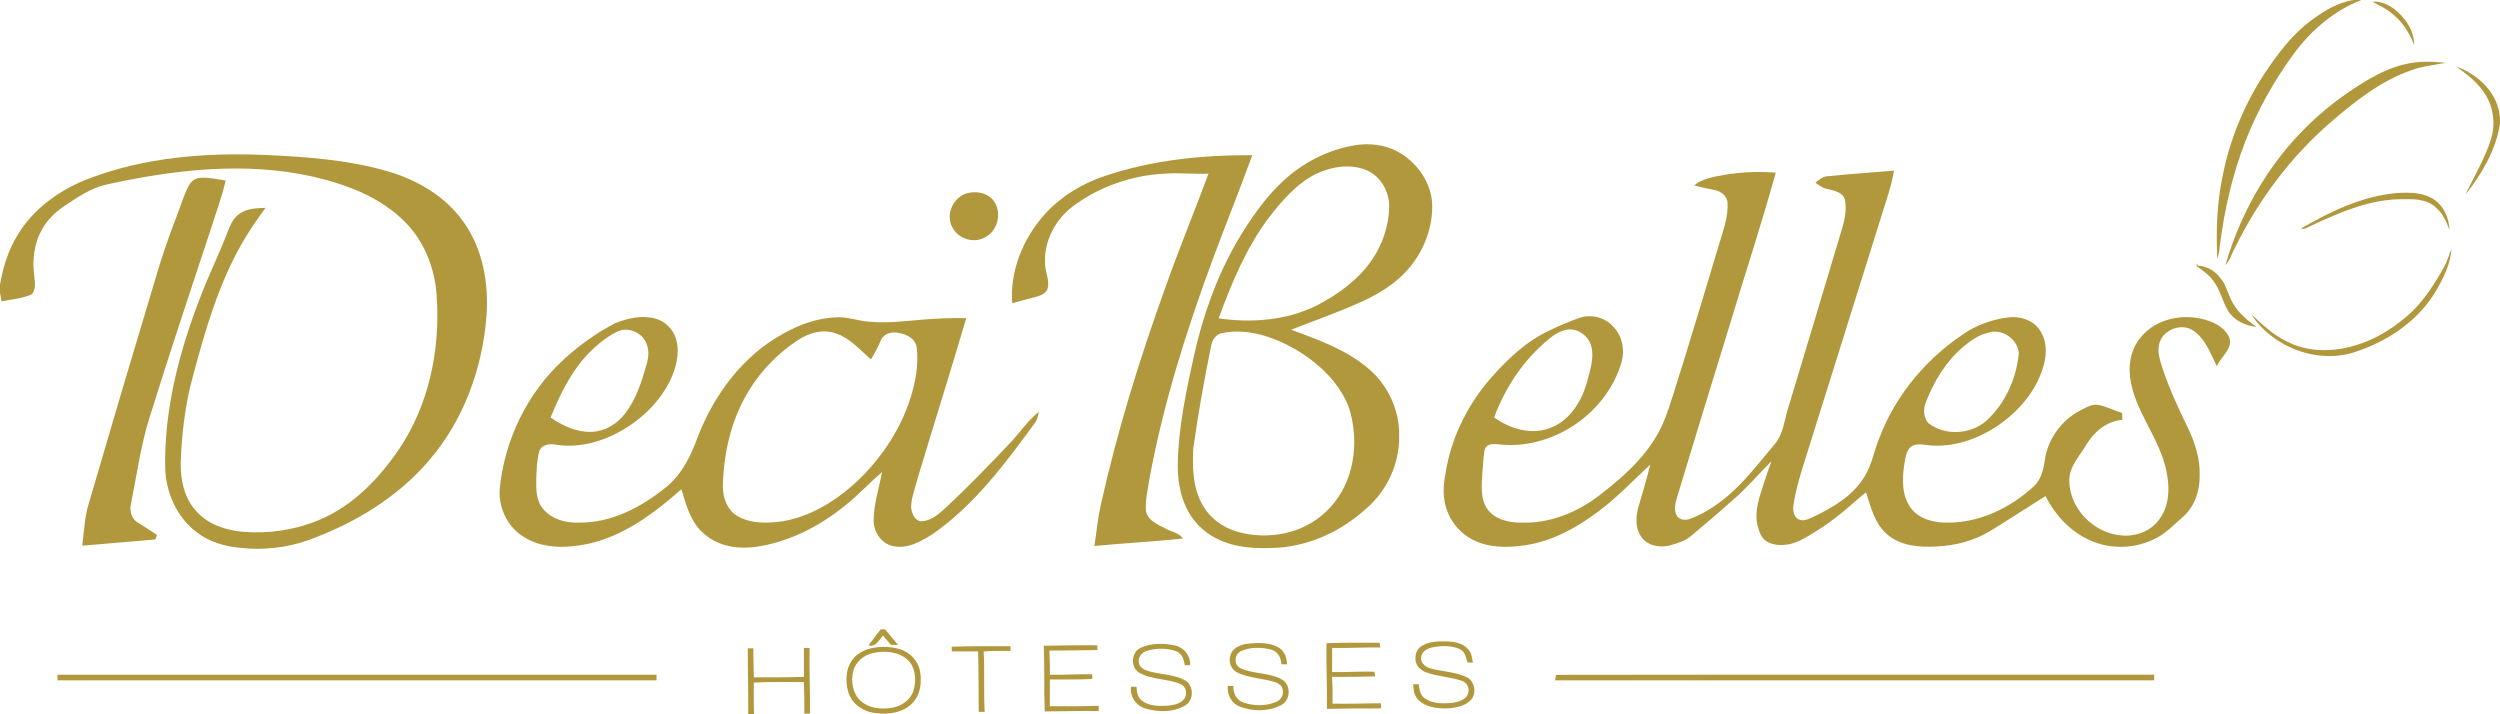
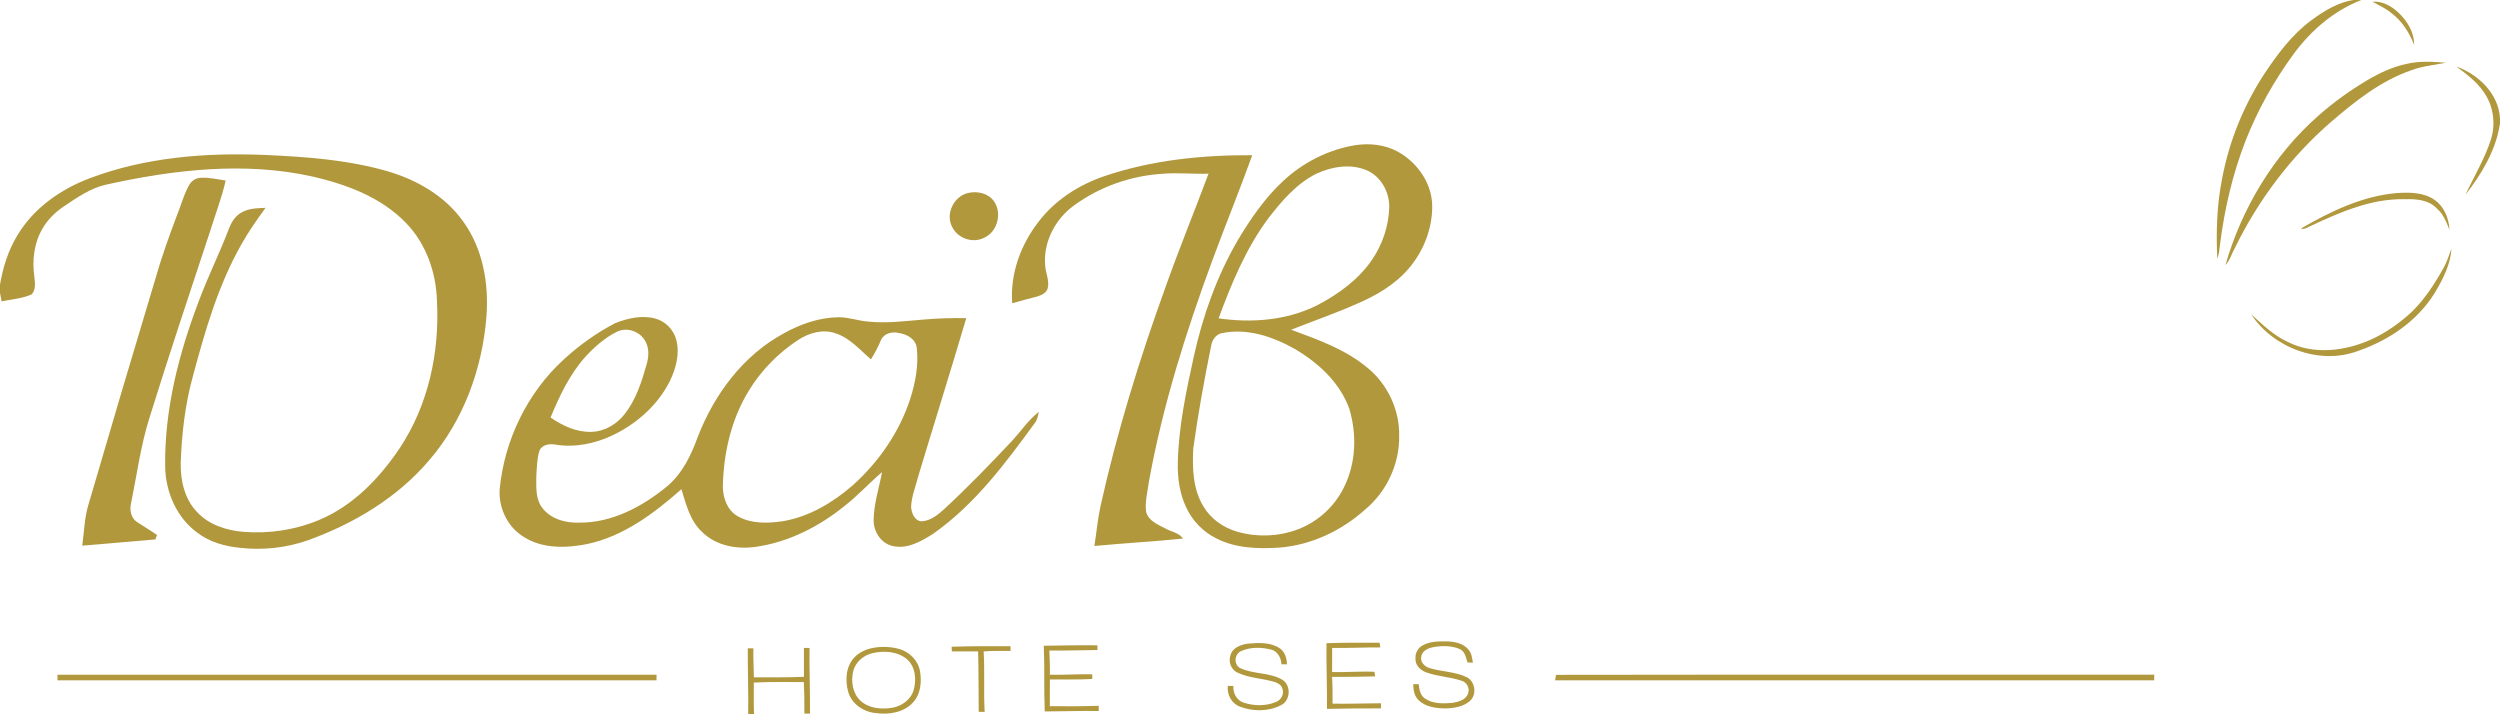
<svg xmlns="http://www.w3.org/2000/svg" width="1446pt" height="413pt" viewBox="0 0 1446 413" version="1.1">
  <g id="#b1983dff">
    <path fill="#b1983d" opacity="1.00" d=" M 1361.41 0.00 L 1365.80 0.00 C 1350.08 6.12 1336.84 17.43 1326.87 30.91 C 1315.39 46.53 1305.82 63.60 1298.74 81.65 C 1291.34 100.77 1286.65 120.87 1284.09 141.18 C 1283.77 144.06 1283.50 146.98 1282.48 149.71 C 1281.73 134.04 1282.24 118.23 1285.36 102.82 C 1289.45 81.44 1297.78 60.91 1309.70 42.70 C 1317.34 31.29 1325.66 19.99 1336.83 11.77 C 1344.14 6.38 1352.24 1.30 1361.41 0.00 Z" />
    <path fill="#b1983d" opacity="1.00" d=" M 1372.17 0.96 C 1377.78 0.55 1383.02 3.36 1387.02 7.08 C 1392.29 11.92 1396.41 18.63 1396.34 25.98 C 1393.61 18.96 1389.44 12.33 1383.39 7.72 C 1380.03 4.86 1375.99 3.06 1372.17 0.96 Z" />
    <path fill="#b1983d" opacity="1.00" d=" M 1391.97 36.95 C 1399.43 35.18 1407.16 35.67 1414.74 36.29 C 1408.09 37.62 1401.26 38.19 1394.86 40.58 C 1377.01 46.69 1362.04 58.68 1347.91 70.83 C 1324.92 90.82 1306.29 115.61 1292.89 142.95 C 1290.92 146.39 1289.90 150.41 1287.17 153.38 C 1296.66 120.39 1315.07 89.66 1340.95 66.92 C 1349.72 59.15 1359.27 52.29 1369.35 46.32 C 1376.39 42.16 1383.92 38.64 1391.97 36.95 Z" />
    <path fill="#b1983d" opacity="1.00" d=" M 1420.70 38.45 C 1433.55 43.06 1445.28 54.25 1446.00 68.55 L 1446.00 71.36 C 1443.75 86.73 1435.45 100.54 1426.06 112.62 C 1430.95 101.99 1437.18 91.91 1440.74 80.72 C 1443.70 71.37 1442.14 60.67 1436.26 52.77 C 1432.19 46.89 1426.34 42.68 1420.70 38.45 Z" />
    <path fill="#b1983d" opacity="1.00" d=" M 741.96 104.89 C 753.54 94.01 768.30 86.51 784.01 83.95 C 792.27 82.71 801.03 83.67 808.44 87.70 C 819.74 93.91 828.22 105.89 828.40 119.04 C 828.49 132.10 823.48 145.09 815.04 155.01 C 807.04 164.56 796.01 170.95 784.68 175.78 C 772.25 181.28 759.41 185.75 746.77 190.71 C 762.27 196.42 778.30 202.07 791.12 212.86 C 802.63 222.33 809.55 237.12 809.28 252.04 C 809.57 268.21 802.13 284.27 789.71 294.61 C 776.02 306.96 758.50 315.25 740.04 316.74 C 727.76 317.51 714.78 317.19 703.61 311.46 C 696.03 307.74 689.80 301.38 686.22 293.74 C 682.35 285.77 681.08 276.76 681.23 267.96 C 681.65 247.04 686.05 226.49 690.51 206.13 C 695.71 182.61 703.86 159.62 716.03 138.78 C 723.35 126.58 731.49 114.64 741.96 104.89 M 761.41 100.46 C 749.82 106.23 741.24 116.38 733.47 126.44 C 720.62 143.82 712.26 163.96 704.86 184.12 C 724.02 186.95 744.33 185.33 761.84 176.57 C 774.01 170.21 785.58 161.87 793.46 150.43 C 799.57 141.49 803.24 130.80 803.53 119.96 C 803.71 111.10 798.78 102.01 790.45 98.47 C 781.14 94.53 770.34 96.35 761.41 100.46 M 706.46 192.75 C 703.14 193.56 700.99 196.82 700.52 200.06 C 696.53 219.76 692.93 239.55 690.18 259.47 C 689.59 270.79 689.97 282.96 696.07 292.92 C 700.32 300.15 707.61 305.21 715.59 307.53 C 727.10 310.84 739.72 310.38 750.92 306.09 C 762.29 301.71 771.89 292.95 777.27 282.02 C 784.32 268.07 784.90 251.39 780.47 236.55 C 775.10 221.38 762.59 209.89 749.02 201.90 C 736.28 194.69 721.16 189.55 706.46 192.75 Z" />
    <path fill="#b1983d" opacity="1.00" d=" M 51.93 103.09 C 84.02 90.96 118.86 88.21 152.90 89.61 C 176.81 90.68 200.97 92.36 224.08 99.03 C 241.14 103.99 257.49 113.42 267.91 128.12 C 279.29 143.82 282.80 163.93 281.37 182.96 C 279.02 213.15 268.14 243.14 248.23 266.23 C 229.76 287.97 204.50 303.00 177.87 312.58 C 165.43 316.91 152.02 318.37 138.94 316.86 C 130.08 316.04 121.14 313.53 114.00 308.02 C 102.12 299.30 95.79 284.53 95.53 270.01 C 95.06 237.02 103.39 204.57 115.08 173.93 C 120.30 159.79 127.12 146.30 132.42 132.20 C 133.79 128.69 135.84 125.23 139.14 123.24 C 143.41 120.46 148.69 120.44 153.59 120.21 C 148.59 127.13 143.63 134.10 139.49 141.58 C 126.13 165.18 118.59 191.44 111.61 217.48 C 107.03 233.94 105.08 251.02 104.52 268.05 C 104.39 278.01 106.77 288.65 113.87 296.03 C 120.74 303.57 131.03 306.84 140.95 307.63 C 155.59 308.76 170.55 306.57 184.14 300.93 C 204.00 292.79 219.43 276.72 231.21 259.18 C 247.78 234.26 254.35 203.65 252.73 174.00 C 252.27 157.57 246.45 140.99 234.91 129.05 C 220.61 114.14 200.52 106.66 180.80 102.11 C 141.25 93.32 100.18 98.18 61.07 106.86 C 52.21 108.90 44.66 114.22 37.22 119.18 C 32.06 122.60 27.49 127.04 24.44 132.48 C 19.65 140.70 18.54 150.64 19.85 159.95 C 20.24 163.35 20.85 167.49 18.34 170.25 C 12.87 172.73 6.73 173.08 0.92 174.32 C 0.61 172.67 0.28 171.03 0.00 169.38 L 0.00 164.63 C 1.69 154.64 4.77 144.76 10.08 136.08 C 19.42 120.40 35.07 109.43 51.93 103.09 Z" />
    <path fill="#b1983d" opacity="1.00" d=" M 638.81 101.87 C 666.25 92.54 695.47 89.63 724.31 89.76 C 717.00 110.02 708.87 129.96 701.39 150.15 C 686.00 191.82 672.58 234.39 664.61 278.15 C 663.87 284.07 662.13 290.00 662.91 296.00 C 664.21 301.30 669.88 303.50 674.25 305.77 C 677.58 307.64 681.95 308.14 684.24 311.49 C 667.19 313.30 650.05 314.11 633.00 315.80 C 634.20 308.16 634.87 300.43 636.52 292.86 C 646.06 249.81 659.11 207.60 674.10 166.16 C 681.90 144.07 690.83 122.41 699.01 100.46 C 690.34 100.76 681.67 99.78 673.01 100.48 C 654.36 101.52 636.00 107.92 620.95 119.03 C 610.39 126.75 603.54 139.79 604.49 152.98 C 604.61 157.68 607.21 162.22 605.96 166.95 C 605.00 169.69 602.04 170.91 599.47 171.62 C 594.78 172.81 590.12 174.08 585.47 175.41 C 584.18 158.54 590.31 141.70 600.55 128.44 C 610.10 115.80 623.93 106.93 638.81 101.87 Z" />
-     <path fill="#b1983d" opacity="1.00" d=" M 1057.07 101.94 C 1069.87 100.64 1082.70 99.74 1095.52 98.69 C 1093.64 109.56 1089.62 119.86 1086.51 130.40 C 1073.28 172.60 1060.02 214.80 1046.84 257.02 C 1043.35 268.53 1039.16 279.91 1037.38 291.86 C 1036.86 294.91 1037.24 298.95 1040.42 300.43 C 1043.27 301.83 1046.26 300.05 1048.87 298.92 C 1060.30 293.50 1071.95 286.66 1078.55 275.45 C 1082.74 268.87 1083.83 261.00 1086.79 253.89 C 1096.53 227.85 1115.50 205.67 1139.01 191.02 C 1146.05 187.05 1153.90 184.46 1161.93 183.54 C 1168.60 182.79 1176.04 185.17 1179.83 190.98 C 1183.73 196.59 1183.97 203.94 1182.30 210.38 C 1178.82 224.15 1169.51 235.84 1158.27 244.24 C 1146.46 252.97 1131.82 258.69 1116.96 257.67 C 1113.13 257.44 1108.86 256.00 1105.38 258.31 C 1102.31 260.90 1102.06 265.22 1101.39 268.90 C 1100.21 277.23 1099.93 286.64 1105.17 293.75 C 1110.11 300.49 1119.08 302.51 1127.02 302.28 C 1145.44 302.23 1162.93 293.63 1176.31 281.34 C 1180.49 277.43 1182.03 271.64 1182.69 266.15 C 1184.42 254.25 1191.99 243.53 1202.53 237.77 C 1206.14 236.03 1209.94 233.27 1214.18 234.32 C 1218.79 235.27 1223.00 237.51 1227.48 238.90 C 1227.48 240.20 1227.50 241.51 1227.54 242.81 C 1218.62 243.54 1211.34 249.65 1206.83 257.03 C 1202.95 263.71 1196.77 269.80 1196.88 278.04 C 1196.96 294.12 1211.07 308.47 1226.97 309.67 C 1234.86 310.49 1243.29 307.58 1248.28 301.24 C 1254.96 293.16 1255.15 281.74 1252.93 271.96 C 1249.18 254.10 1236.35 239.74 1232.64 221.88 C 1230.67 212.72 1231.95 202.44 1238.18 195.13 C 1247.53 183.58 1264.62 180.81 1278.13 185.77 C 1283.26 187.72 1288.72 191.31 1289.89 197.06 C 1290.05 203.03 1284.32 206.65 1282.25 211.82 C 1278.53 204.56 1275.74 196.11 1268.70 191.29 C 1261.76 186.41 1250.63 190.82 1248.85 199.08 C 1247.72 203.62 1249.28 208.21 1250.63 212.52 C 1254.53 224.29 1259.69 235.60 1265.13 246.73 C 1269.40 255.53 1272.62 265.13 1272.28 275.04 C 1272.47 283.77 1269.45 292.90 1262.78 298.79 C 1257.28 303.67 1252.07 309.21 1245.22 312.20 C 1233.96 317.45 1220.45 317.70 1209.09 312.61 C 1197.60 307.65 1188.70 297.96 1183.12 286.91 C 1172.71 293.57 1162.27 300.16 1151.82 306.73 C 1142.26 312.67 1131.08 315.66 1119.89 316.09 C 1109.96 316.66 1098.92 315.77 1091.22 308.76 C 1084.17 302.65 1082.15 293.21 1079.31 284.77 C 1076.55 286.83 1074.00 289.15 1071.42 291.41 C 1062.64 299.20 1053.10 306.20 1042.76 311.77 C 1036.85 315.14 1029.51 316.54 1023.07 313.84 C 1019.07 312.23 1017.50 307.75 1016.54 303.90 C 1014.52 295.26 1017.95 286.76 1020.49 278.63 C 1021.79 274.65 1023.18 270.70 1024.61 266.77 C 1017.10 274.21 1010.33 282.40 1002.23 289.23 C 994.31 296.33 986.20 303.21 978.06 310.04 C 974.58 312.94 970.15 314.29 965.86 315.48 C 960.28 316.88 953.52 315.89 949.79 311.12 C 945.61 305.97 946.05 298.77 947.80 292.75 C 950.15 284.77 952.54 276.79 954.53 268.70 C 944.50 277.98 935.11 288.02 924.06 296.15 C 911.68 305.42 897.59 313.09 882.12 315.39 C 872.00 316.87 861.07 316.97 851.77 312.14 C 843.02 307.69 836.73 298.85 835.44 289.12 C 834.34 282.69 835.61 276.19 836.79 269.87 C 840.51 250.83 849.72 233.06 862.45 218.48 C 872.02 207.69 882.78 197.40 896.00 191.24 C 901.77 188.40 907.72 185.92 913.78 183.78 C 920.74 181.49 928.84 183.75 933.53 189.41 C 938.50 194.81 939.90 202.78 937.83 209.72 C 929.29 238.75 899.18 259.52 869.00 257.22 C 865.58 257.04 860.41 255.64 858.82 259.82 C 857.81 264.43 857.91 269.22 857.37 273.91 C 856.99 280.61 856.20 288.06 859.98 294.01 C 864.32 300.46 872.68 302.39 880.01 302.28 C 896.74 302.86 913.00 296.08 925.97 285.82 C 940.77 274.37 955.28 261.12 962.49 243.42 C 966.83 232.55 969.83 221.19 973.48 210.07 C 980.52 187.40 987.30 164.66 994.12 141.92 C 996.45 133.78 999.82 125.66 999.17 117.01 C 998.80 113.32 995.51 110.66 992.05 109.98 C 988.00 109.11 983.93 108.37 979.95 107.25 C 983.54 104.04 988.39 103.03 992.95 101.95 C 1004.16 99.69 1015.69 98.94 1027.10 99.86 C 1019.04 129.05 1009.53 157.83 1000.81 186.83 C 990.51 220.25 980.27 253.69 970.15 287.16 C 969.18 290.67 967.83 294.69 969.80 298.11 C 971.35 300.99 975.25 301.11 977.96 299.96 C 988.58 295.88 997.82 288.85 1005.80 280.84 C 1013.28 273.20 1019.88 264.76 1026.77 256.58 C 1031.32 251.05 1031.98 243.64 1033.98 237.01 C 1044.22 203.16 1054.36 169.28 1064.50 135.40 C 1066.57 128.90 1068.54 121.91 1067.00 115.08 C 1065.53 111.02 1060.74 110.29 1057.08 109.35 C 1054.35 108.94 1052.20 107.14 1049.99 105.66 C 1052.18 104.14 1054.21 101.95 1057.07 101.94 M 897.07 195.12 C 882.02 207.06 870.84 223.47 864.21 241.44 C 873.54 248.24 886.25 251.87 897.32 247.28 C 908.20 242.81 914.89 231.94 917.93 221.00 C 919.54 214.50 922.00 207.78 920.59 201.02 C 919.39 195.19 913.95 190.56 907.98 190.49 C 903.93 190.70 900.22 192.68 897.07 195.12 M 1149.44 192.62 C 1144.36 193.81 1140.04 196.91 1136.07 200.15 C 1125.58 208.79 1118.43 220.82 1113.61 233.38 C 1112.44 237.04 1112.62 241.76 1115.34 244.71 C 1125.06 252.30 1139.99 251.36 1149.10 243.20 C 1159.98 233.16 1166.38 218.77 1167.69 204.13 C 1166.85 195.74 1157.49 189.54 1149.44 192.62 Z" />
    <path fill="#b1983d" opacity="1.00" d=" M 109.24 107.32 C 110.54 104.76 113.17 102.92 116.07 102.82 C 120.94 102.55 125.74 103.72 130.53 104.41 C 128.26 114.53 124.45 124.21 121.41 134.11 C 109.55 169.88 97.65 205.64 86.46 241.63 C 81.35 257.75 79.18 274.58 75.81 291.10 C 74.86 294.91 75.72 299.49 79.10 301.85 C 82.98 304.41 86.99 306.78 90.82 309.43 C 90.51 310.29 90.20 311.14 89.89 312.00 C 75.79 313.27 61.68 314.36 47.58 315.61 C 48.69 307.42 48.85 299.01 51.39 291.08 C 63.98 247.91 76.76 204.79 89.74 161.74 C 93.33 149.13 97.70 136.77 102.37 124.54 C 104.68 118.81 106.24 112.75 109.24 107.32 Z" />
    <path fill="#b1983d" opacity="1.00" d=" M 559.53 111.72 C 564.88 110.31 571.34 111.59 574.77 116.22 C 579.76 123.02 577.08 133.92 569.36 137.47 C 562.77 140.92 554.03 137.97 550.76 131.33 C 546.74 123.93 551.50 113.83 559.53 111.72 Z" />
    <path fill="#b1983d" opacity="1.00" d=" M 1330.86 132.16 C 1347.91 122.37 1366.27 113.38 1386.15 111.68 C 1393.65 111.17 1401.94 111.18 1408.33 115.72 C 1413.76 119.61 1416.46 126.33 1416.75 132.85 C 1414.96 128.44 1413.22 123.79 1409.49 120.60 C 1404.80 115.56 1397.46 115.01 1391.01 115.23 C 1371.88 114.74 1353.92 122.54 1336.94 130.48 C 1334.98 131.21 1333.05 132.98 1330.86 132.16 Z" />
    <path fill="#b1983d" opacity="1.00" d=" M 1413.57 154.57 C 1415.46 151.15 1416.55 147.39 1417.94 143.76 C 1417.35 153.04 1412.99 161.52 1408.30 169.35 C 1398.30 185.60 1381.73 196.85 1363.92 202.99 C 1341.70 211.33 1314.90 201.31 1302.05 181.77 C 1308.66 187.70 1315.09 194.10 1323.31 197.80 C 1338.43 205.39 1356.59 203.11 1371.57 196.31 C 1380.28 192.34 1388.17 186.72 1395.16 180.20 C 1402.70 172.77 1408.45 163.77 1413.57 154.57 Z" />
-     <path fill="#b1983d" opacity="1.00" d=" M 1271.07 154.31 C 1270.21 153.96 1270.46 153.14 1270.77 152.50 L 1271.13 153.65 C 1276.31 153.84 1281.12 156.62 1284.20 160.75 C 1288.08 165.15 1288.73 171.28 1291.97 176.07 C 1295.16 181.46 1300.11 185.43 1305.08 189.09 C 1298.79 188.40 1292.44 185.52 1288.90 180.09 C 1285.40 174.32 1284.17 167.34 1279.87 162.02 C 1277.53 158.82 1274.25 156.57 1271.07 154.31 Z" />
    <path fill="#b1983d" opacity="1.00" d=" M 355.87 186.89 C 363.10 184.07 371.20 182.17 378.89 184.21 C 384.89 185.76 389.78 190.80 391.22 196.82 C 393.26 204.80 390.93 213.15 387.46 220.39 C 380.54 234.26 368.33 245.07 354.46 251.72 C 344.11 256.64 332.35 259.05 320.96 257.12 C 317.59 256.51 313.18 257.29 311.92 260.97 C 310.50 265.83 310.49 271.00 310.19 276.03 C 310.20 281.91 309.75 288.46 313.45 293.47 C 318.30 300.19 327.14 302.59 335.08 302.28 C 354.14 302.46 371.72 292.93 386.08 281.10 C 394.79 273.67 399.87 263.06 403.67 252.48 C 413.21 227.93 429.96 205.40 453.47 192.75 C 463.09 187.37 473.87 183.64 484.98 183.50 C 490.76 183.44 496.26 185.52 501.98 185.98 C 512.63 187.14 523.32 185.72 533.94 184.85 C 542.23 184.10 550.57 183.91 558.89 184.00 C 549.90 214.47 540.36 244.77 531.20 275.19 C 529.73 281.13 527.25 286.92 526.98 293.08 C 527.15 296.60 528.94 301.33 533.06 301.53 C 538.28 301.24 542.60 297.72 546.29 294.31 C 559.97 281.64 572.92 268.22 585.69 254.64 C 590.72 249.13 594.93 242.80 600.88 238.18 C 600.39 240.38 600.03 242.72 598.63 244.56 C 581.50 268.01 563.76 291.89 539.72 308.75 C 532.77 313.12 524.64 317.86 516.12 315.76 C 509.54 314.20 505.34 307.59 505.30 301.05 C 505.37 291.51 508.45 282.36 510.17 273.06 C 502.77 279.38 496.21 286.63 488.53 292.62 C 473.82 304.55 456.28 313.50 437.41 316.26 C 426.50 317.88 414.32 315.79 406.22 307.81 C 399.14 301.33 396.83 291.76 394.14 282.95 C 378.31 296.94 360.56 310.29 339.45 314.71 C 327.21 317.11 313.42 317.46 302.60 310.33 C 293.48 304.60 288.29 293.68 289.01 283.00 C 291.72 254.64 304.91 227.31 325.97 208.01 C 334.97 199.74 345.01 192.52 355.87 186.89 M 356.85 191.88 C 349.81 195.37 343.82 200.68 338.53 206.42 C 329.49 216.58 323.58 229.02 318.45 241.49 C 325.37 246.24 333.45 250.08 342.04 249.78 C 349.65 249.61 356.77 245.39 361.36 239.44 C 367.85 231.17 371.10 220.96 373.94 210.99 C 375.17 206.85 375.61 202.22 373.69 198.23 C 371.01 192.03 362.98 188.82 356.85 191.88 M 461.64 196.64 C 450.30 204.06 440.56 213.94 433.43 225.46 C 423.10 242.03 418.56 261.65 418.09 281.02 C 418.02 287.68 420.50 294.94 426.49 298.48 C 434.42 303.08 444.11 302.72 452.89 301.46 C 467.93 298.86 481.52 290.85 492.94 280.95 C 508.15 267.42 520.17 250.06 526.51 230.64 C 529.51 221.15 531.41 211.05 530.24 201.09 C 529.55 196.04 524.55 193.25 519.92 192.63 C 516.14 191.62 511.30 192.77 509.60 196.62 C 507.97 200.52 505.97 204.24 503.78 207.85 C 497.34 202.38 491.61 195.47 483.30 192.80 C 475.97 190.17 467.92 192.54 461.64 196.64 Z" />
-     <path fill="#b1983d" opacity="1.00" d=" M 509.37 364.04 C 509.99 364.03 511.24 364.00 511.87 363.98 C 514.38 367.00 516.93 370.00 519.46 373.01 C 518.05 372.99 516.65 372.98 515.26 372.97 C 513.77 371.13 512.25 369.33 510.68 367.57 C 508.42 370.25 506.56 374.41 502.30 373.30 C 504.61 370.18 507.03 367.14 509.37 364.04 Z" />
    <path fill="#b1983d" opacity="1.00" d=" M 822.54 373.48 C 826.87 370.92 832.10 370.89 836.98 370.99 C 841.41 371.11 846.38 372.07 849.32 375.71 C 851.22 377.76 851.48 380.66 851.91 383.30 C 851.13 383.27 849.57 383.20 848.79 383.16 C 847.90 380.34 847.40 376.92 844.44 375.47 C 839.59 373.31 833.98 373.42 828.85 374.35 C 825.90 374.93 822.41 376.54 822.03 379.91 C 821.41 383.03 824.12 385.66 826.91 386.44 C 834.01 388.59 841.74 388.45 848.50 391.75 C 853.28 394.28 854.29 401.69 850.29 405.37 C 846.42 408.82 840.96 409.63 835.96 409.75 C 830.46 409.70 824.30 408.89 820.29 404.73 C 817.91 402.40 817.53 398.91 817.39 395.76 C 818.19 395.76 819.79 395.74 820.59 395.74 C 820.92 398.71 821.40 402.05 824.06 403.91 C 828.66 407.21 834.75 406.99 840.15 406.54 C 843.61 405.96 848.01 404.82 849.15 401.02 C 850.31 398.02 848.32 394.48 845.25 393.70 C 838.62 391.48 831.48 391.29 824.90 388.89 C 821.58 387.71 818.47 384.70 818.71 380.93 C 818.50 377.98 819.95 374.96 822.54 373.48 Z" />
    <path fill="#b1983d" opacity="1.00" d=" M 711.59 379.41 C 712.54 374.73 717.63 372.82 721.85 372.28 C 727.95 371.74 734.72 371.39 740.09 374.87 C 743.16 376.92 744.32 380.72 744.38 384.26 C 743.59 384.25 742.01 384.21 741.21 384.20 C 740.96 380.57 739.10 376.74 735.33 375.75 C 729.64 374.28 723.16 374.14 717.75 376.65 C 713.88 378.46 713.48 384.68 717.52 386.52 C 725.20 390.05 734.38 388.84 741.78 393.20 C 746.87 396.44 746.47 405.22 740.95 407.86 C 733.76 411.62 724.81 411.61 717.30 408.77 C 712.37 407.03 709.61 401.84 710.17 396.75 C 710.97 396.75 712.57 396.75 713.37 396.75 C 713.11 400.96 715.42 405.33 719.66 406.52 C 725.49 408.34 732.18 408.47 737.87 406.07 C 741.04 405.01 742.95 401.29 741.69 398.14 C 741.10 396.17 739.20 395.16 737.42 394.52 C 730.39 392.31 722.72 392.29 715.98 389.14 C 712.31 387.54 710.40 383.22 711.59 379.41 Z" />
    <path fill="#b1983d" opacity="1.00" d=" M 767.24 372.03 C 777.47 371.63 787.72 371.77 797.96 371.75 C 798.08 372.65 798.22 373.56 798.36 374.47 C 789.07 374.40 779.80 374.93 770.51 374.75 C 770.49 379.41 770.50 384.07 770.50 388.74 C 778.66 388.92 786.82 388.19 794.98 388.57 C 795.08 389.23 795.28 390.56 795.38 391.23 C 787.07 391.43 778.76 391.58 770.45 391.51 C 770.84 396.66 770.75 401.83 770.75 407.00 C 780.09 407.15 789.42 406.82 798.76 406.76 C 798.75 407.51 798.75 409.00 798.75 409.75 C 788.33 409.67 777.92 409.81 767.51 410.01 C 767.64 397.34 767.07 384.69 767.24 372.03 Z" />
    <path fill="#b1983d" opacity="1.00" d=" M 603.72 373.50 C 614.05 373.34 624.39 373.14 634.74 373.25 C 634.75 373.93 634.77 375.30 634.78 375.98 C 625.51 376.04 616.24 376.41 606.97 376.25 C 607.12 380.91 607.35 385.57 607.25 390.25 C 615.43 390.45 623.60 389.82 631.78 390.02 C 631.77 390.70 631.75 392.04 631.74 392.71 C 623.58 393.18 615.41 392.94 607.25 393.01 C 607.25 398.16 607.26 403.32 607.23 408.47 C 616.66 408.56 626.08 408.53 635.50 408.23 C 635.50 408.98 635.50 410.49 635.49 411.25 C 625.08 411.08 614.68 411.48 604.28 411.50 C 603.73 398.84 604.28 386.16 603.72 373.50 Z" />
-     <path fill="#b1983d" opacity="1.00" d=" M 659.66 374.73 C 665.90 371.77 673.34 371.96 679.95 373.44 C 685.07 374.63 688.65 379.48 688.40 384.73 C 687.61 384.74 686.04 384.75 685.26 384.76 C 684.87 381.51 683.57 377.77 680.18 376.61 C 674.80 374.75 668.79 374.84 663.36 376.44 C 660.24 377.30 657.73 380.66 658.87 383.92 C 659.58 386.56 662.37 387.60 664.73 388.30 C 671.58 390.17 679.06 390.08 685.44 393.49 C 690.69 396.52 690.70 405.39 685.22 408.19 C 678.36 412.13 669.67 412.00 662.28 409.71 C 656.97 408.13 653.43 402.78 654.19 397.25 C 655.25 397.24 656.31 397.24 657.39 397.25 C 657.45 400.18 658.03 403.48 660.56 405.33 C 664.93 408.63 670.75 408.43 675.95 408.15 C 679.24 407.77 683.02 406.88 685.09 404.05 C 686.94 401.38 686.10 397.19 683.07 395.77 C 675.39 392.44 666.35 393.31 658.98 389.12 C 653.73 386.06 654.21 377.31 659.66 374.73 Z" />
    <path fill="#b1983d" opacity="1.00" d=" M 550.45 374.05 C 561.79 373.72 573.13 373.71 584.48 373.75 C 584.48 374.66 584.49 375.57 584.51 376.50 C 579.32 376.54 574.12 376.33 568.95 376.79 C 569.65 388.43 568.86 400.11 569.54 411.75 C 568.39 411.74 567.24 411.73 566.09 411.72 C 565.92 400.07 566.09 388.41 565.74 376.75 C 560.66 376.75 555.59 376.75 550.52 376.75 C 550.50 376.08 550.46 374.73 550.45 374.05 Z" />
    <path fill="#b1983d" opacity="1.00" d=" M 432.51 375.00 C 433.32 375.00 434.94 375.01 435.75 375.01 C 435.63 380.59 435.98 386.17 436.04 391.76 C 445.69 391.69 455.35 391.94 465.00 391.45 C 465.00 385.88 464.99 380.31 465.00 374.75 C 465.81 374.75 467.43 374.75 468.24 374.76 C 468.06 387.42 468.63 400.08 468.50 412.75 C 467.69 412.75 466.06 412.75 465.25 412.75 C 465.33 406.66 465.19 400.58 464.95 394.50 C 455.30 394.58 445.64 394.27 436.00 394.80 C 436.03 400.87 435.89 406.94 436.12 413.00 L 432.75 413.00 C 432.94 400.33 432.46 387.67 432.51 375.00 Z" />
    <path fill="#b1983d" opacity="1.00" d=" M 501.40 375.66 C 507.34 373.74 513.91 373.70 519.93 375.31 C 525.91 376.93 530.96 381.89 532.11 388.06 C 533.20 394.25 532.60 401.32 528.20 406.17 C 522.78 412.28 513.83 413.53 506.12 412.40 C 499.22 411.62 492.50 407.01 490.59 400.12 C 488.70 393.46 489.25 385.42 494.20 380.18 C 496.18 378.11 498.73 376.65 501.40 375.66 M 504.53 377.82 C 499.43 379.01 494.88 382.93 493.53 388.07 C 492.07 394.00 493.10 400.98 497.71 405.31 C 502.55 409.76 509.64 410.40 515.86 409.40 C 521.48 408.52 526.82 404.73 528.46 399.12 C 530.18 393.11 529.54 385.64 524.60 381.29 C 519.10 376.71 511.25 376.21 504.53 377.82 Z" />
    <path fill="#b1983d" opacity="1.00" d=" M 33.26 390.25 C 148.76 390.25 264.27 390.24 379.77 390.26 C 379.75 391.34 379.73 392.42 379.72 393.51 C 264.22 393.47 148.73 393.53 33.23 393.49 C 33.24 392.68 33.25 391.06 33.26 390.25 Z" />
    <path fill="#b1983d" opacity="1.00" d=" M 900.02 390.33 C 1015.34 390.14 1130.67 390.31 1245.99 390.24 C 1245.99 391.06 1246.00 392.68 1246.00 393.50 C 1130.49 393.51 1014.97 393.50 899.45 393.50 C 899.59 392.71 899.88 391.12 900.02 390.33 Z" />
  </g>
</svg>